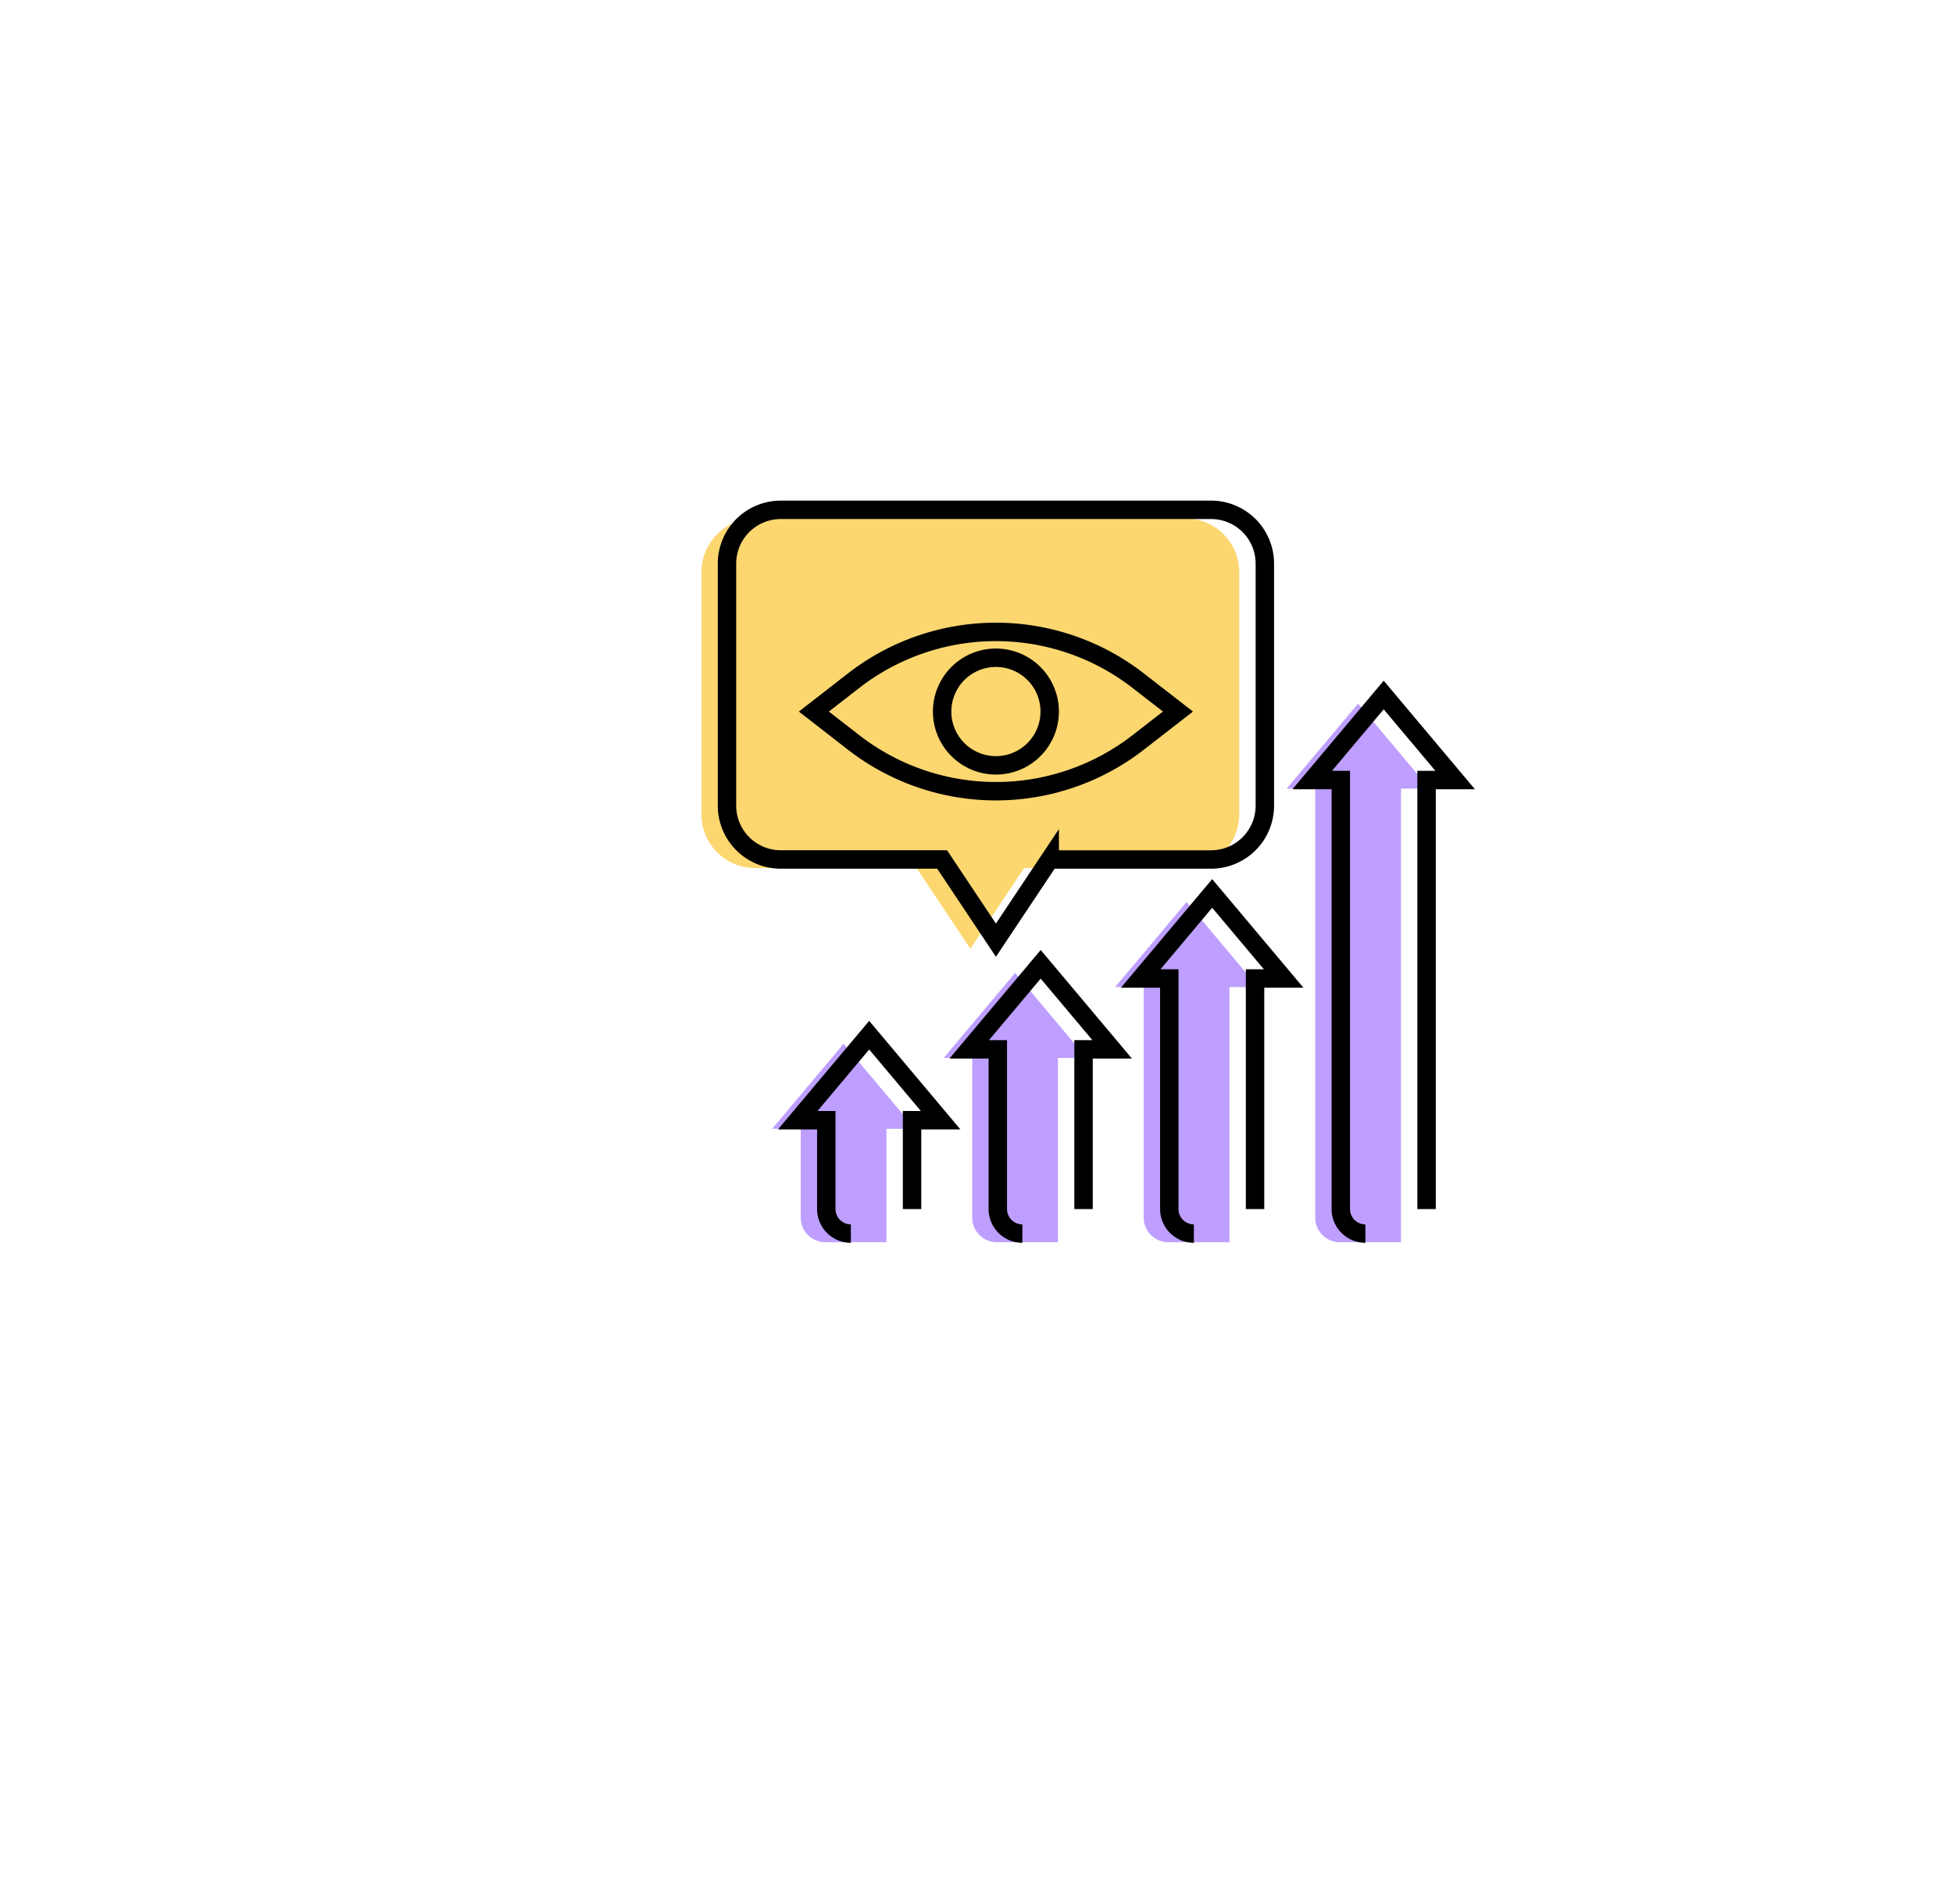
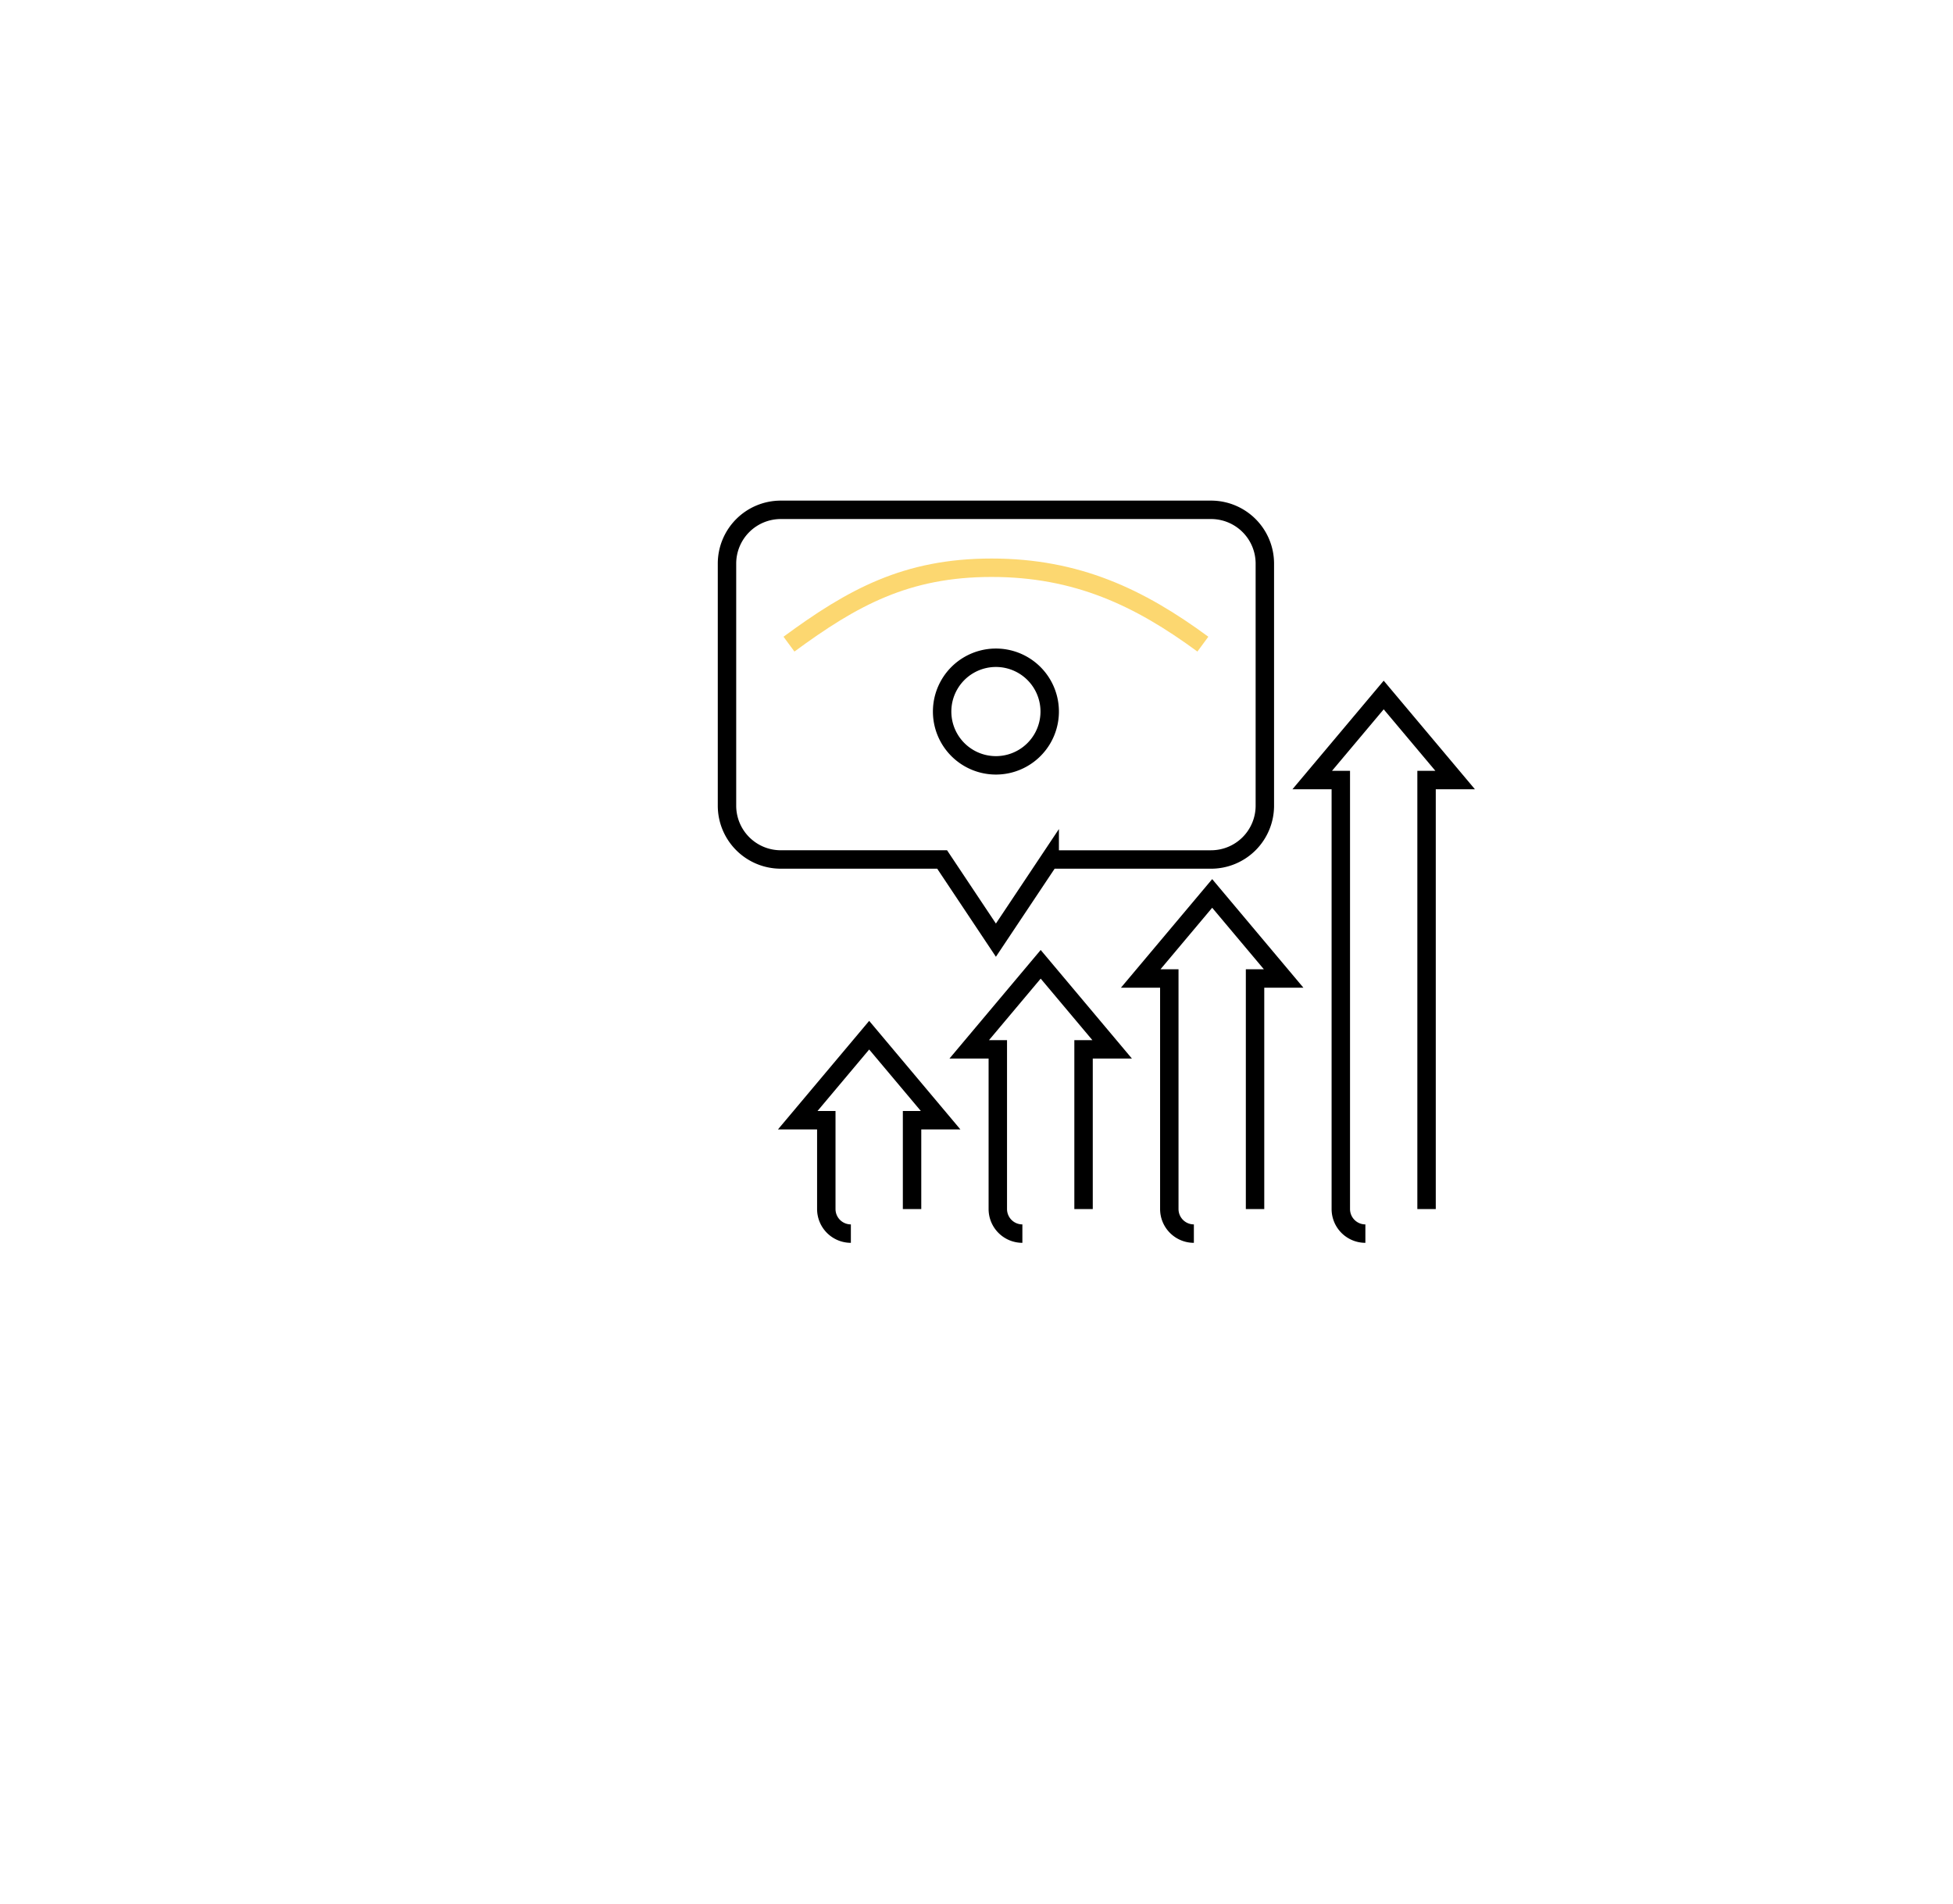
<svg xmlns="http://www.w3.org/2000/svg" width="159" height="155" fill="none">
  <g filter="url(#a)">
-     <rect x="34.43" y=".138" width="125.97" height="124.5" rx="30" transform="rotate(9.206 34.43 .138)" fill="#fff" />
-   </g>
-   <path d="M67.19 101.12a2 2 0 0 1-2-2v-7.23h-2.328l5.818-6.924 5.818 6.923H72.17v9.231M81.152 101.12a2 2 0 0 1-2-2v-13h-2.327l5.818-6.923 5.817 6.923h-2.326v15M95.114 101.12a2 2 0 0 1-2-2V80.35h-2.327l5.818-6.922 5.817 6.923h-2.327v20.769M109.077 101.12a2 2 0 0 1-2-2V64.197h-2.327l5.818-6.923 5.817 6.923h-2.327v36.923" fill="#BE9FFF" />
-   <path d="m83.376 70.664-4.378 6.568-4.38-6.568H61.483a4.379 4.379 0 0 1-4.379-4.38V46.58a4.38 4.38 0 0 1 4.38-4.378h35.03a4.379 4.379 0 0 1 4.379 4.378v19.705a4.38 4.38 0 0 1-4.38 4.379H83.377z" fill="#FCD770" />
-   <path d="m93.818 58.622-3.219 2.5a18.895 18.895 0 0 1-11.601 3.984 18.895 18.895 0 0 1-11.602-3.983l-3.218-2.501 3.219-2.5a18.895 18.895 0 0 1 11.6-3.984c4.203 0 8.286 1.402 11.602 3.983l3.219 2.501z" fill="#FCD770" />
+     </g>
  <path d="M69.272 100.421a2 2 0 0 1-2-2v-7.23h-2.327l5.818-6.923 5.818 6.923h-2.327v7.23M83.235 100.421a2 2 0 0 1-2-2v-13h-2.327l5.818-6.923 5.818 6.923h-2.328v13M97.197 100.421a2 2 0 0 1-2-2V79.652H92.87l5.818-6.923 5.817 6.923h-2.327v18.769M111.16 100.421a2 2 0 0 1-2-2V63.498h-2.327l5.818-6.922 5.817 6.922h-2.327v34.923M85.46 69.965l-4.38 6.568-4.378-6.568H63.565a4.38 4.38 0 0 1-4.378-4.379V45.882a4.379 4.379 0 0 1 4.378-4.38h35.03a4.378 4.378 0 0 1 4.38 4.38v19.704a4.38 4.38 0 0 1-4.38 4.38H85.46z" stroke="#000" stroke-width="1.5" />
-   <path d="m95.901 57.923-3.219 2.501a18.895 18.895 0 0 1-11.601 3.983 18.895 18.895 0 0 1-11.602-3.983l-3.218-2.5 3.219-2.502a18.896 18.896 0 0 1 11.6-3.982c4.203 0 8.286 1.402 11.602 3.983l3.219 2.5z" stroke="#000" stroke-width="1.5" />
  <path d="M81.081 62.302a4.379 4.379 0 1 0 0-8.758 4.379 4.379 0 0 0 0 8.758z" stroke="#000" stroke-width="1.5" />
  <path d="M64.233 52.436c5.169-3.803 9.55-6.22 16.493-6.22 6.944 0 12.034 2.416 17.203 6.22" stroke="#FCD770" stroke-width="1.5" />
  <defs>
    <filter id="a" x=".921" y=".547" width="155.448" height="154.232" filterUnits="userSpaceOnUse" color-interpolation-filters="sRGB">
      <feFlood flood-opacity="0" result="BackgroundImageFix" />
      <feColorMatrix in="SourceAlpha" values="0 0 0 0 0 0 0 0 0 0 0 0 0 0 0 0 0 0 127 0" result="hardAlpha" />
      <feOffset dx="-8" dy="6" />
      <feGaussianBlur stdDeviation="5" />
      <feComposite in2="hardAlpha" operator="out" />
      <feColorMatrix values="0 0 0 0 0.586 0 0 0 0 0.566 0 0 0 0 0.566 0 0 0 0.25 0" />
      <feBlend in2="BackgroundImageFix" result="effect1_dropShadow_54_1225" />
      <feBlend in="SourceGraphic" in2="effect1_dropShadow_54_1225" result="shape" />
    </filter>
  </defs>
</svg>